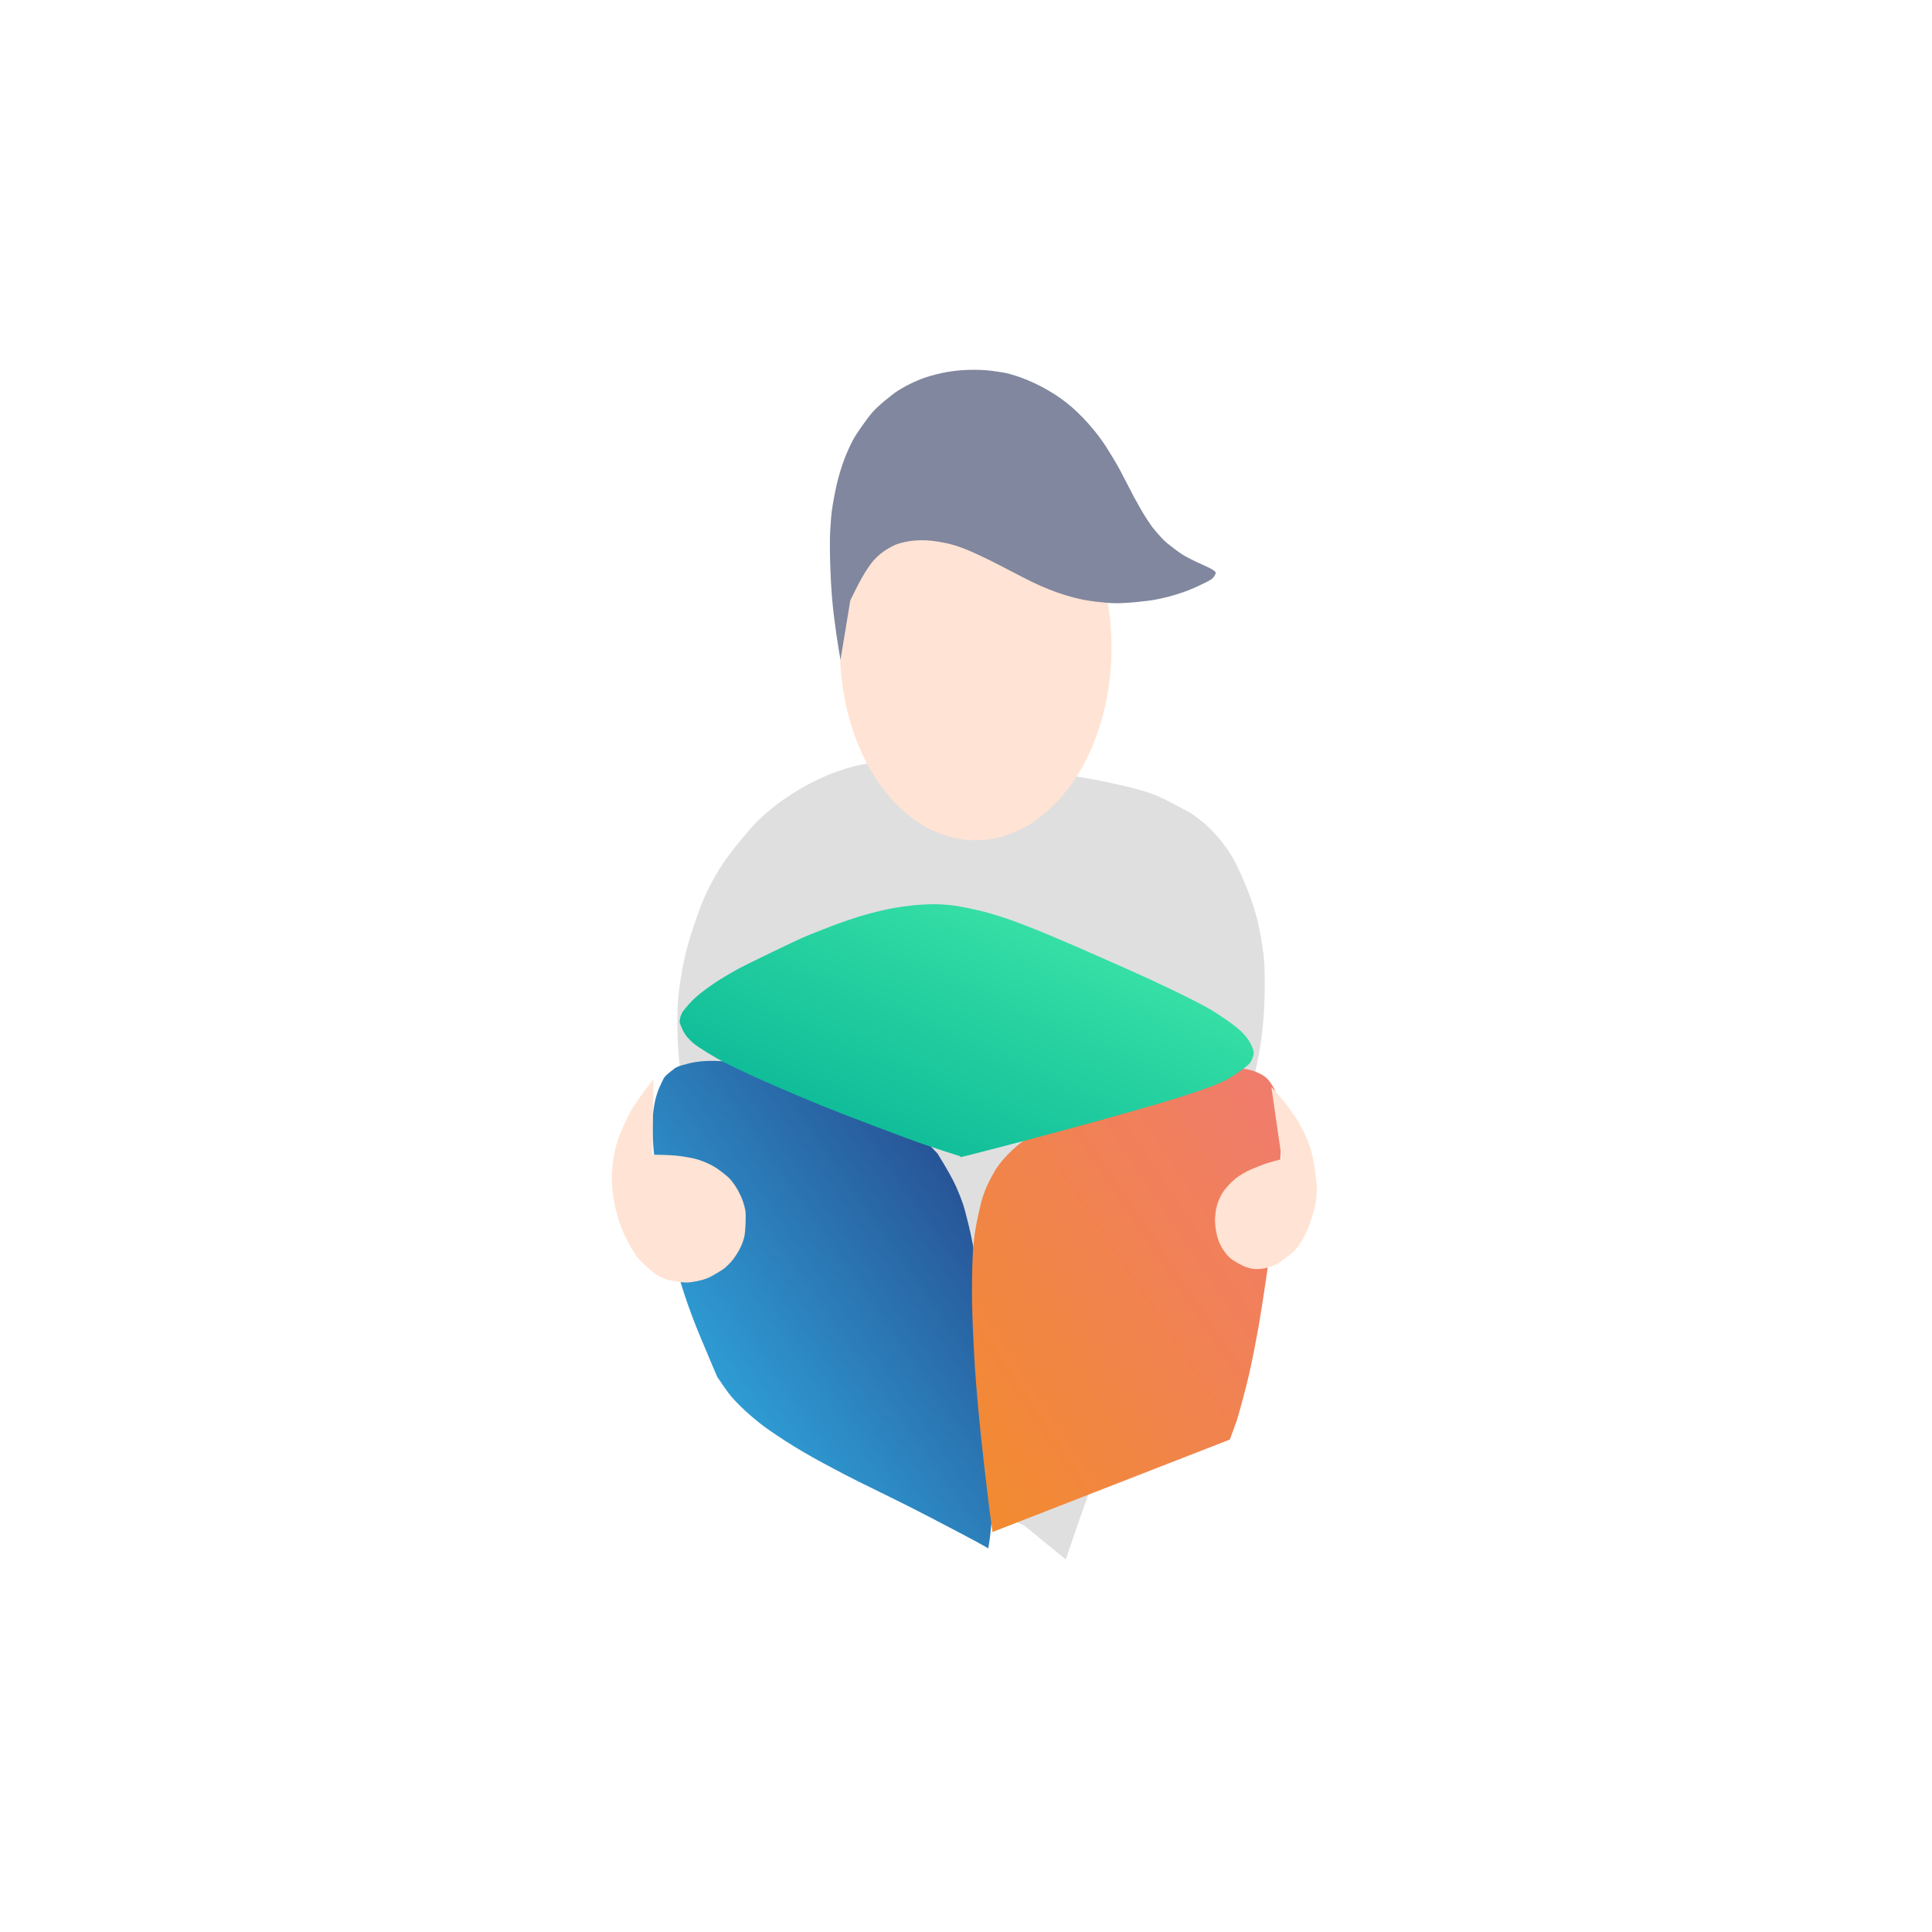
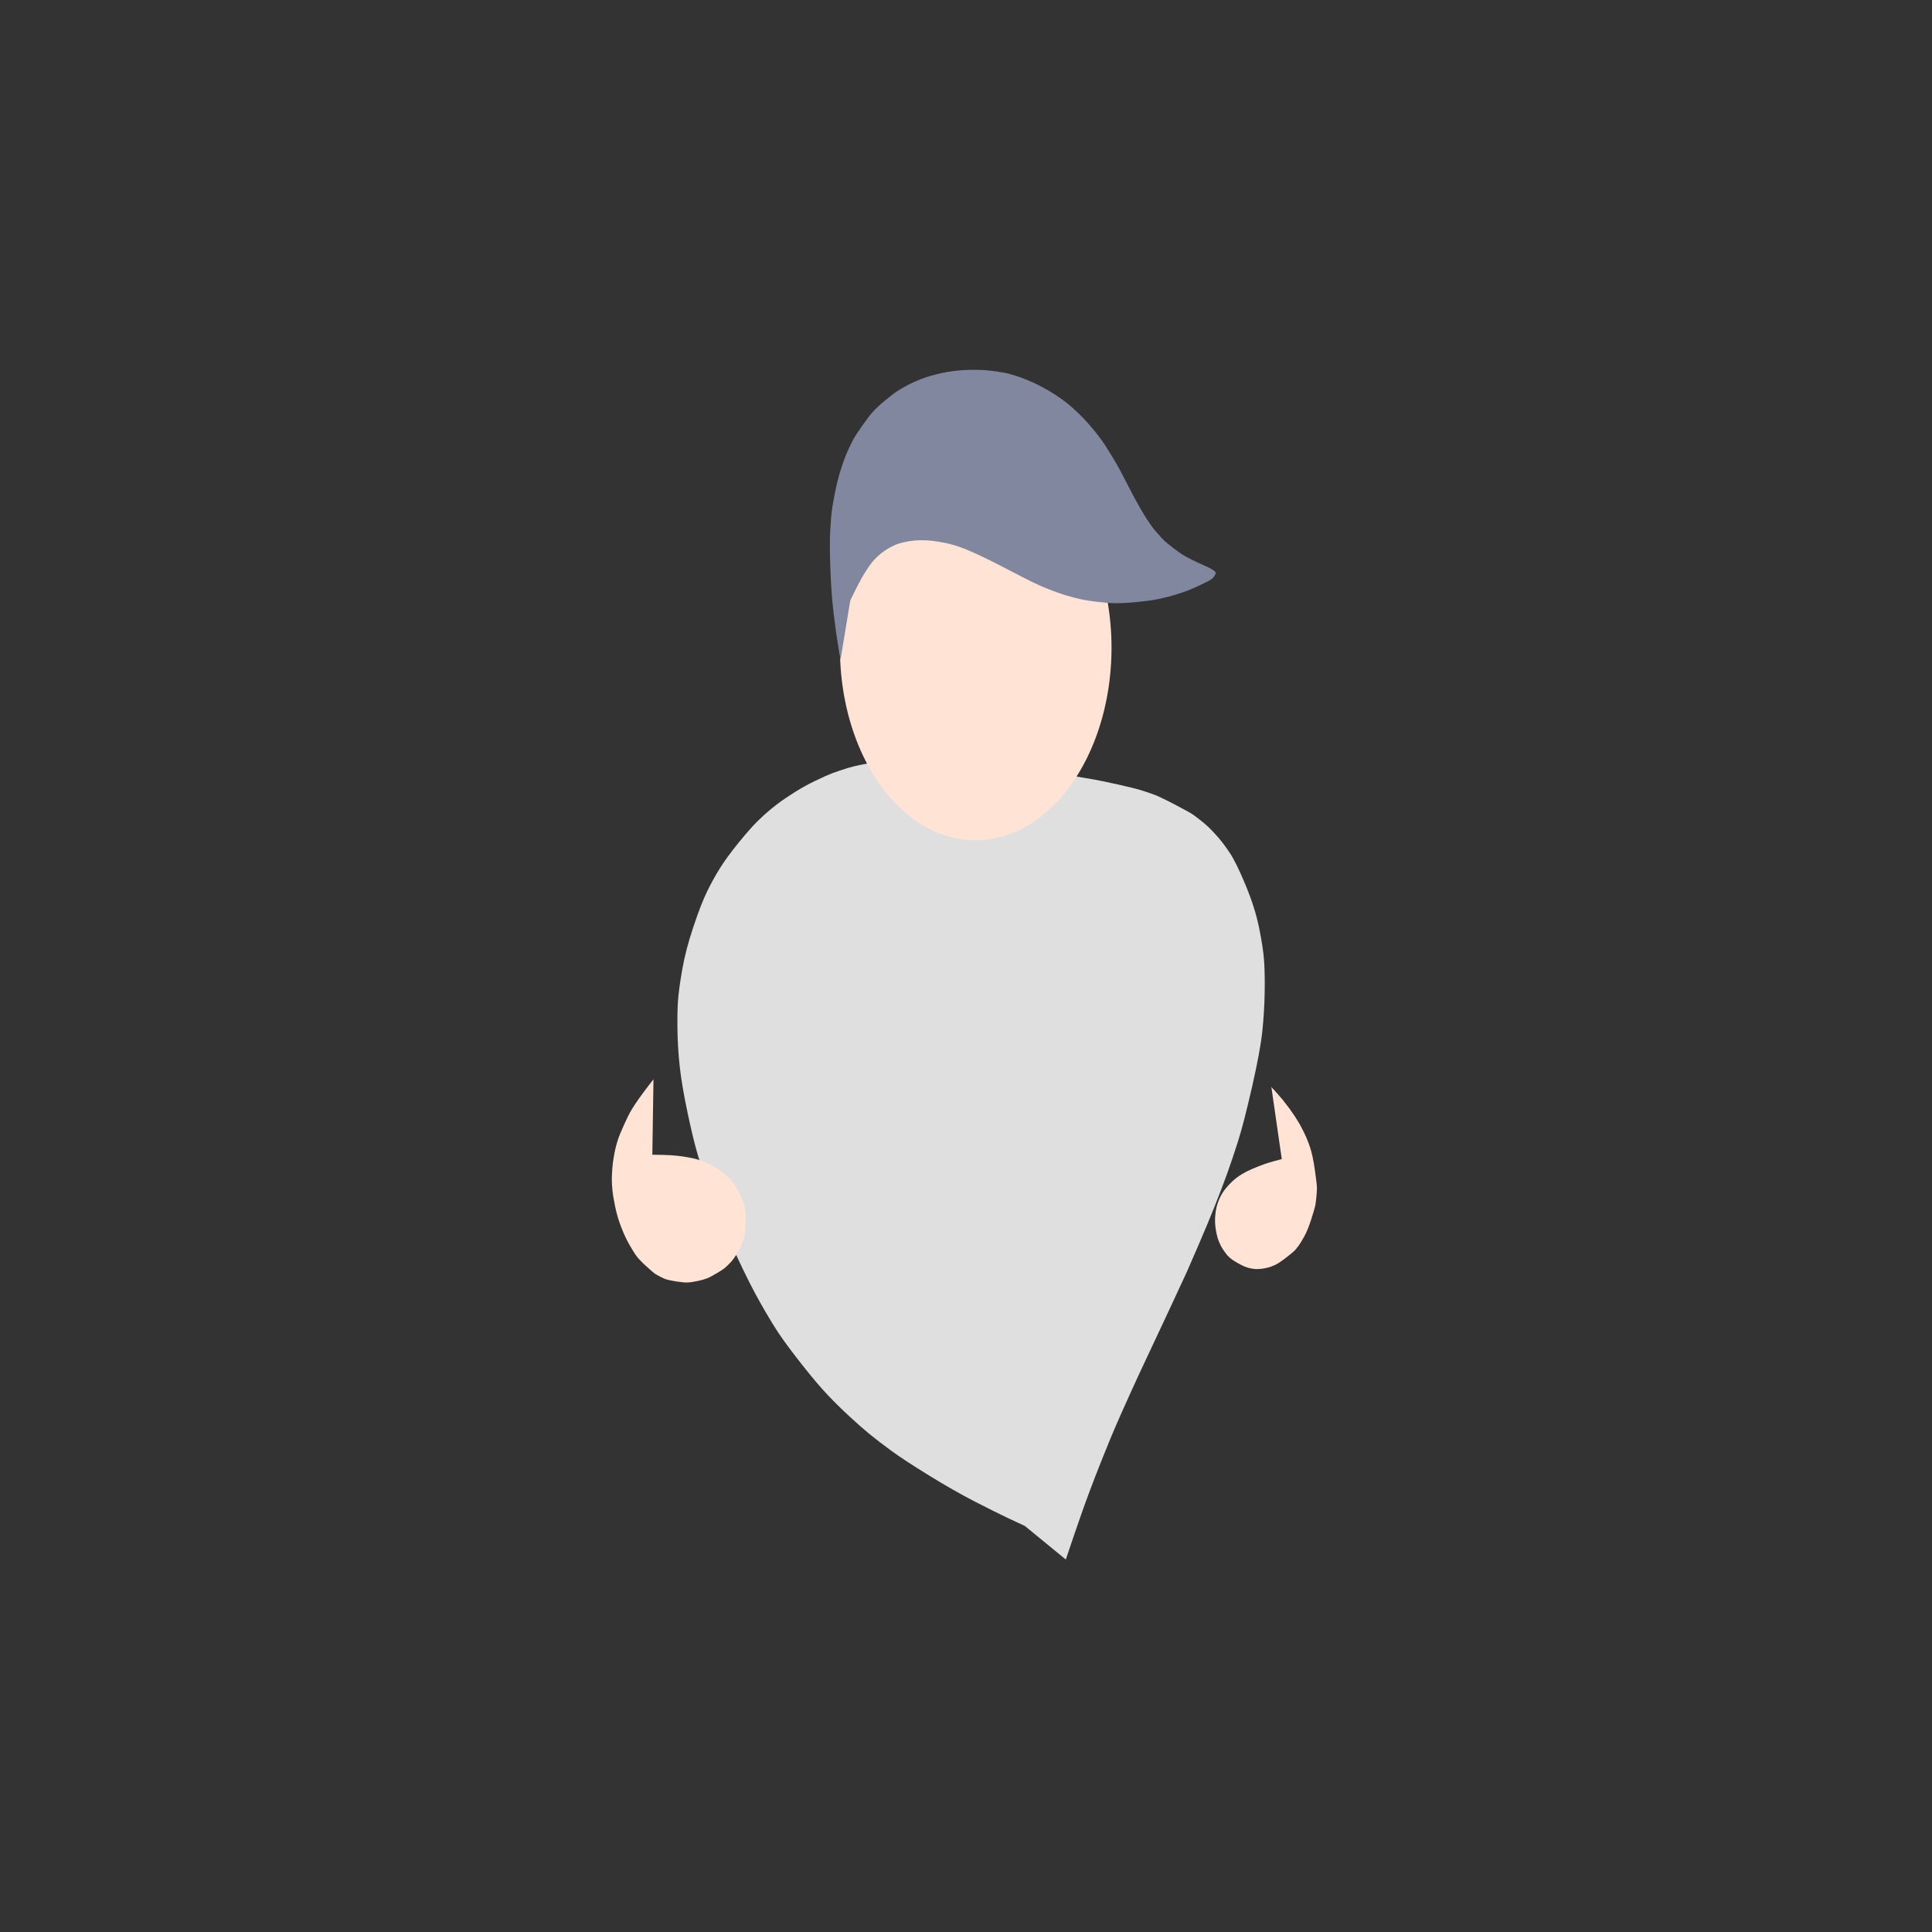
<svg xmlns="http://www.w3.org/2000/svg" width="512" height="512" viewBox="0 0 512 512" fill="none">
  <rect x="0" y="0" width="512" height="512" fill="#333333" stroke="none" />
-   <rect width="512" height="512" transform="translate(512) rotate(90)" fill="white" />
  <path d="M271.592 404.396C271.296 404.269 269.917 403.625 267.454 402.465C264.99 401.304 261.93 399.781 258.273 397.896C254.616 396.01 250.59 393.714 246.195 391.01C241.799 388.305 238.449 386.11 236.147 384.424C233.843 382.738 231.914 381.255 230.359 379.977C228.803 378.698 227.04 377.147 225.069 375.323C223.097 373.498 221.185 371.613 219.334 369.667C217.482 367.72 215.204 365.03 212.5 361.596C209.796 358.162 207.764 355.426 206.404 353.386C205.043 351.346 203.408 348.642 201.499 345.274C199.589 341.906 197.506 337.782 195.25 332.903C192.994 328.023 191.289 324.112 190.137 321.171C188.984 318.229 188.027 315.655 187.266 313.449C186.504 311.242 185.717 308.76 184.904 306.002C184.09 303.244 183.183 299.493 182.184 294.749C181.185 290.003 180.504 285.98 180.142 282.679C179.78 279.378 179.576 276.132 179.532 272.941C179.486 269.75 179.534 267.168 179.676 265.195C179.816 263.222 180.183 260.509 180.777 257.056C181.369 253.603 182.351 249.824 183.722 245.719C185.092 241.613 186.305 238.476 187.361 236.308C188.415 234.139 189.551 232.078 190.768 230.125C191.984 228.171 193.624 225.925 195.688 223.386C197.752 220.847 199.407 218.961 200.655 217.729C201.903 216.496 203.072 215.43 204.163 214.531C205.253 213.631 206.27 212.849 207.214 212.183C208.158 211.517 209.398 210.701 210.936 209.736C212.474 208.77 214.197 207.825 216.106 206.901C218.014 205.976 219.494 205.315 220.546 204.919C221.598 204.521 222.976 204.057 224.681 203.526C226.386 202.994 229.178 202.418 233.058 201.798C236.937 201.178 240.099 200.845 242.545 200.8C244.99 200.754 247.143 200.785 249.003 200.892C250.863 200.998 252.306 201.101 253.331 201.2C254.356 201.299 255.655 201.45 257.229 201.654C258.801 201.857 260.208 202.048 261.448 202.226C262.688 202.404 264.047 202.603 265.527 202.825C267.006 203.046 268.98 203.341 271.45 203.71C273.92 204.079 276.029 204.394 277.779 204.656C279.528 204.918 280.849 205.113 281.742 205.241C282.634 205.369 283.812 205.551 285.276 205.788C286.739 206.025 288.233 206.279 289.757 206.55C291.281 206.82 293.446 207.268 296.25 207.894C299.054 208.518 301.094 209.024 302.368 209.412C303.642 209.8 304.835 210.203 305.948 210.623C307.06 211.043 308.88 211.919 311.408 213.251C313.936 214.583 315.39 215.372 315.77 215.617C316.15 215.861 316.821 216.355 317.782 217.099C318.743 217.843 319.546 218.517 320.191 219.121C320.835 219.724 321.664 220.598 322.677 221.743C323.689 222.887 324.764 224.313 325.903 226.019C327.041 227.725 328.44 230.575 330.099 234.57C331.757 238.564 332.941 242.298 333.651 245.771C334.36 249.243 334.801 252.097 334.973 254.332C335.145 256.567 335.206 259.408 335.154 262.856C335.102 266.302 334.896 269.761 334.537 273.233C334.177 276.704 333.266 281.646 331.804 288.06C330.34 294.473 329.105 299.263 328.099 302.429C327.092 305.595 326.136 308.436 325.23 310.952C324.324 313.467 323.228 316.34 321.943 319.57C320.657 322.8 319.19 326.317 317.542 330.123C315.894 333.927 314.89 336.236 314.532 337.05C314.174 337.864 312.554 341.352 309.674 347.514C306.793 353.676 304.717 358.103 303.446 360.794C302.175 363.484 300.996 366.03 299.91 368.43C298.822 370.83 297.989 372.679 297.41 373.977C296.83 375.274 296.287 376.51 295.781 377.684C295.273 378.857 294.748 380.094 294.204 381.394C293.66 382.694 292.968 384.404 292.128 386.526C291.288 388.647 290.663 390.231 290.253 391.278C289.843 392.324 289.267 393.845 288.523 395.841C287.779 397.836 287.062 399.829 286.371 401.82C285.679 403.81 285.114 405.439 284.678 406.707C284.241 407.974 283.498 410.168 282.449 413.289" fill="#DFDFDF" />
-   <path d="M262.02 410.382C260.368 409.453 259.158 408.78 258.389 408.362C257.619 407.943 256.098 407.136 253.826 405.942C251.554 404.747 248.952 403.387 246.021 401.861C243.089 400.335 239.765 398.657 236.047 396.829C232.329 394.999 229.481 393.598 227.503 392.625C225.525 391.651 222.568 390.111 218.634 388.003C214.698 385.894 211.161 383.824 208.021 381.794C204.88 379.763 202.583 378.158 201.129 376.979C199.674 375.799 198.55 374.845 197.758 374.117C196.964 373.387 196.22 372.666 195.525 371.954C194.829 371.24 194.239 370.603 193.754 370.041C193.269 369.479 192.561 368.521 191.631 367.167C190.701 365.812 190.184 365.052 190.081 364.887C189.977 364.721 188.458 361.125 185.523 354.099C182.587 347.073 180.309 340.258 178.688 333.655C177.066 327.051 175.968 322.218 175.395 319.156C174.822 316.094 174.424 313.891 174.201 312.549C173.977 311.206 173.741 309.487 173.492 307.393C173.242 305.299 173.077 303.337 172.997 301.509C172.916 299.68 172.907 298.05 172.969 296.619C173.031 295.187 173.209 293.721 173.505 292.22C173.8 290.718 174.255 289.283 174.871 287.914C175.487 286.545 175.893 285.731 176.091 285.471C176.289 285.211 176.641 284.867 177.148 284.439C177.655 284.011 178.074 283.681 178.404 283.449L178.811 283.097L179.734 282.629C180.14 282.473 181.034 282.214 182.417 281.851C183.8 281.487 185.335 281.265 187.023 281.185C188.709 281.105 190.37 281.139 192.005 281.289C193.639 281.438 195.136 281.622 196.498 281.841C197.858 282.059 199.529 282.384 201.509 282.816C203.488 283.248 206.841 284.191 211.567 285.646C216.293 287.101 219.779 288.257 222.024 289.115C224.268 289.972 225.975 290.652 227.145 291.156C228.313 291.66 230.148 292.57 232.648 293.888C235.148 295.206 237.606 296.715 240.02 298.416C242.434 300.116 244.257 301.547 245.491 302.707C246.723 303.867 247.712 304.863 248.458 305.696C250.964 309.76 252.609 312.692 253.391 314.494C254.173 316.295 254.754 317.757 255.136 318.879C255.518 320.001 256.059 322.01 256.759 324.907C257.459 327.803 258.115 331.192 258.727 335.076C259.338 338.958 259.758 341.832 259.988 343.698C260.216 345.563 260.424 347.316 260.61 348.956C260.795 350.596 260.969 352.147 261.133 353.61C261.296 355.072 261.46 356.652 261.625 358.348C261.789 360.044 262.031 362.707 262.352 366.338C262.672 369.968 262.92 373.451 263.095 376.786C263.27 380.121 263.373 382.56 263.403 384.103C263.433 385.646 263.453 386.748 263.464 387.409C263.474 388.069 263.467 389.194 263.445 390.784C263.423 392.373 263.375 393.958 263.303 395.538C263.229 397.118 263.156 398.465 263.082 399.581C263.007 400.696 262.889 402.084 262.729 403.745C262.568 405.405 262.438 406.659 262.339 407.505L261.916 410.278" fill="url(#paint0_linear)" />
-   <path d="M263.015 406.005C262.982 405.804 262.793 404.424 262.448 401.863C262.104 399.303 261.567 394.869 260.839 388.56C260.111 382.251 259.551 376.858 259.159 372.381C258.766 367.905 258.498 364.565 258.354 362.361C258.212 360.156 258.038 356.806 257.834 352.309C257.63 347.813 257.553 343.461 257.602 339.255C257.651 335.048 257.788 331.805 258.012 329.526C258.235 327.247 258.627 324.815 259.186 322.231C259.745 319.647 260.196 317.871 260.539 316.904C260.882 315.937 261.207 315.096 261.514 314.381C261.821 313.665 262.273 312.768 262.869 311.689C263.466 310.61 263.88 309.898 264.112 309.553C264.343 309.207 264.651 308.786 265.035 308.289C265.42 307.792 265.702 307.445 265.881 307.248C266.061 307.051 266.365 306.72 266.793 306.257C267.221 305.794 267.743 305.276 268.359 304.704C268.976 304.131 269.573 303.611 270.153 303.144C270.732 302.677 271.921 301.836 273.719 300.621C275.518 299.406 277.991 297.995 281.139 296.388C284.288 294.78 286.411 293.745 287.508 293.282C288.605 292.819 289.928 292.289 291.477 291.692C293.027 291.095 294.594 290.506 296.18 289.925C297.765 289.344 299.37 288.792 300.994 288.27C302.618 287.748 304.245 287.243 305.873 286.755C307.502 286.267 308.707 285.912 309.487 285.692C310.269 285.471 311.133 285.244 312.08 285.013C313.026 284.781 314.034 284.544 315.104 284.303C316.173 284.061 317.388 283.829 318.749 283.607C320.111 283.384 321.402 283.219 322.62 283.111C323.84 283.002 325.261 282.977 326.884 283.034C328.508 283.091 329.669 283.194 330.368 283.342C331.068 283.49 331.631 283.631 332.059 283.765C332.487 283.899 332.995 284.107 333.585 284.389C334.175 284.671 334.636 284.926 334.969 285.153C335.302 285.379 335.634 285.665 335.967 286.011C336.298 286.358 336.687 286.884 337.132 287.591C337.578 288.298 337.955 289.064 338.265 289.89C338.575 290.715 338.812 291.501 338.977 292.247C339.142 292.993 339.307 294.173 339.474 295.786C339.641 297.399 339.624 300.472 339.423 305.004C339.223 309.537 339.028 312.629 338.837 314.281C338.647 315.933 338.435 317.65 338.201 319.431C337.968 321.213 337.692 323.287 337.374 325.654C337.055 328.021 336.81 329.83 336.637 331.08C336.465 332.33 336.225 334.052 335.916 336.245C335.607 338.439 335.203 341.15 334.702 344.378C334.201 347.606 333.821 349.959 333.561 351.439C333.3 352.919 332.923 354.928 332.429 357.468C331.934 360.007 331.463 362.26 331.015 364.227C330.567 366.193 329.986 368.485 329.273 371.102C328.56 373.719 328.056 375.505 327.761 376.459C327.505 377.188 327.328 377.671 327.229 377.908C327.13 378.146 326.695 379.342 325.925 381.497" fill="url(#paint1_linear)" />
-   <path d="M254.446 306.423C254.303 306.383 253.082 305.99 250.782 305.244C248.482 304.498 246.442 303.823 244.664 303.219C242.885 302.615 238.719 301.074 232.166 298.596C225.613 296.118 220.864 294.275 217.919 293.068C214.973 291.86 212.891 290.998 211.673 290.482C210.454 289.964 209.105 289.386 207.625 288.746C206.145 288.105 204.526 287.4 202.768 286.63C201.009 285.859 199.111 284.994 197.074 284.036C195.037 283.077 193.385 282.275 192.118 281.631C190.85 280.986 189.31 280.106 187.498 278.991C185.685 277.876 184.445 277.039 183.779 276.481C183.112 275.922 182.477 275.269 181.873 274.522C181.269 273.775 180.675 272.577 180.091 270.928C180.09 270.773 180.11 270.557 180.151 270.279C180.192 270.001 180.252 269.723 180.332 269.446C180.412 269.168 180.556 268.821 180.764 268.405C180.971 267.987 181.61 267.181 182.68 265.987C183.75 264.791 185.152 263.552 186.886 262.268C188.619 260.984 190.359 259.826 192.105 258.794C193.85 257.761 195.223 256.977 196.224 256.441C197.224 255.905 199.963 254.559 204.441 252.402C208.918 250.244 211.679 248.939 212.724 248.485C213.768 248.031 215.596 247.29 218.208 246.262C220.82 245.234 223 244.429 224.749 243.847C226.497 243.265 227.896 242.822 228.944 242.517C229.991 242.211 231.206 241.891 232.588 241.559C233.97 241.226 235.004 240.993 235.692 240.861C236.379 240.729 236.9 240.63 237.256 240.564C237.611 240.498 238.281 240.396 239.265 240.258C240.248 240.119 241.114 240.01 241.862 239.93C242.61 239.85 243.533 239.781 244.629 239.724C245.724 239.666 246.677 239.635 247.487 239.629C248.297 239.623 249.168 239.653 250.101 239.718C251.033 239.783 251.887 239.863 252.662 239.959C253.437 240.054 254.832 240.305 256.846 240.713C258.86 241.12 260.752 241.583 262.523 242.103C264.294 242.622 265.77 243.084 266.952 243.49C268.134 243.895 269.743 244.492 271.78 245.28C273.817 246.068 275.824 246.877 277.801 247.707C279.777 248.537 281.291 249.178 282.343 249.628C283.394 250.078 284.369 250.497 285.268 250.886C286.166 251.274 287.914 252.042 290.511 253.188C293.108 254.334 294.826 255.091 295.664 255.459C296.501 255.826 297.897 256.448 299.851 257.325C301.805 258.201 303.375 258.912 304.562 259.459C305.748 260.005 307.452 260.806 309.673 261.863C311.893 262.919 313.801 263.852 315.397 264.662C316.993 265.471 318.216 266.108 319.066 266.574C319.916 267.039 320.651 267.452 321.272 267.813C321.893 268.173 323.104 268.971 324.906 270.206C326.708 271.44 328.08 272.522 329.024 273.451C329.967 274.379 330.694 275.289 331.204 276.179C331.714 277.069 332.062 277.945 332.248 278.809L332.182 279.577C331.95 280.344 331.772 280.846 331.647 281.083C331.521 281.319 331.335 281.591 331.089 281.897C330.842 282.203 329.924 282.921 328.334 284.053C326.743 285.184 325.387 286.011 324.267 286.533C323.146 287.055 322.272 287.439 321.645 287.685C321.017 287.931 319.703 288.398 317.703 289.086C315.703 289.774 313.869 290.381 312.203 290.909C310.536 291.436 308.655 292.007 306.56 292.622C304.464 293.237 302.718 293.74 301.321 294.13C299.924 294.52 298.708 294.861 297.674 295.153C296.639 295.445 295.463 295.78 294.147 296.156C292.83 296.532 291.529 296.897 290.243 297.251C288.957 297.605 287.666 297.956 286.372 298.304C285.078 298.652 283.61 299.051 281.968 299.501C280.326 299.95 278.099 300.551 275.287 301.303C272.475 302.055 270.692 302.528 269.936 302.724C269.18 302.919 267.967 303.234 266.298 303.668C264.628 304.102 263.48 304.399 262.853 304.56C262.225 304.72 261.313 304.956 260.118 305.268C258.922 305.579 258.15 305.778 257.804 305.866C257.458 305.954 256.385 306.218 254.587 306.659" fill="url(#paint2_linear)" />
  <path d="M294.562 171.289C294.564 171.672 294.563 172.056 294.559 172.44C294.554 172.823 294.547 173.206 294.537 173.59C294.526 173.973 294.512 174.356 294.496 174.74C294.48 175.123 294.46 175.506 294.438 175.888C294.415 176.27 294.389 176.652 294.361 177.034C294.332 177.416 294.3 177.797 294.266 178.178C294.231 178.558 294.193 178.938 294.152 179.318C294.111 179.697 294.067 180.076 294.021 180.454C293.973 180.832 293.923 181.209 293.871 181.586C293.818 181.962 293.762 182.338 293.703 182.713C293.644 183.087 293.582 183.461 293.518 183.834C293.452 184.206 293.384 184.578 293.314 184.949C293.243 185.319 293.169 185.689 293.093 186.057C293.016 186.425 292.936 186.792 292.854 187.158C292.771 187.524 292.686 187.888 292.598 188.251C292.509 188.614 292.418 188.976 292.324 189.336C292.23 189.696 292.133 190.054 292.033 190.412C291.933 190.768 291.83 191.124 291.725 191.478C291.619 191.832 291.51 192.184 291.4 192.534C291.288 192.884 291.174 193.233 291.058 193.58C290.941 193.926 290.822 194.271 290.7 194.614C290.577 194.956 290.452 195.297 290.325 195.637C290.197 195.975 290.066 196.312 289.934 196.647C289.8 196.981 289.665 197.314 289.527 197.645C289.388 197.975 289.247 198.303 289.104 198.629C288.96 198.955 288.814 199.278 288.666 199.6C288.517 199.921 288.366 200.24 288.212 200.557C288.058 200.873 287.901 201.187 287.743 201.499C287.584 201.81 287.423 202.119 287.259 202.425C287.095 202.731 286.929 203.035 286.761 203.336C286.592 203.637 286.421 203.935 286.248 204.231C286.074 204.527 285.899 204.82 285.721 205.11C285.543 205.4 285.362 205.687 285.18 205.971C284.997 206.255 284.812 206.536 284.625 206.815C284.438 207.093 284.249 207.368 284.058 207.641C283.866 207.913 283.673 208.182 283.477 208.448C283.281 208.714 283.083 208.977 282.884 209.237C282.684 209.496 282.482 209.752 282.278 210.006C282.074 210.259 281.868 210.509 281.66 210.757C281.452 211.003 281.242 211.247 281.03 211.487C280.818 211.727 280.604 211.963 280.389 212.197C280.173 212.429 279.955 212.659 279.736 212.886C279.516 213.112 279.295 213.334 279.073 213.554C278.85 213.773 278.625 213.989 278.399 214.201C278.173 214.413 277.945 214.621 277.715 214.826C277.485 215.03 277.254 215.231 277.022 215.429C276.789 215.626 276.555 215.82 276.319 216.01C276.083 216.2 275.845 216.386 275.607 216.569C275.368 216.751 275.128 216.929 274.886 217.104C274.644 217.278 274.401 217.449 274.157 217.616C273.912 217.782 273.666 217.945 273.42 218.105C273.173 218.263 272.925 218.418 272.675 218.57C272.425 218.721 272.175 218.868 271.924 219.011C271.672 219.154 271.419 219.293 271.165 219.428C270.911 219.563 270.656 219.694 270.4 219.821C270.144 219.947 269.887 220.07 269.629 220.189C269.371 220.307 269.112 220.422 268.852 220.532C268.592 220.642 268.331 220.749 268.07 220.851C267.808 220.953 267.546 221.05 267.283 221.144C267.02 221.238 266.756 221.327 266.492 221.413C266.227 221.498 265.962 221.579 265.697 221.656C265.431 221.732 265.164 221.805 264.898 221.873C264.63 221.941 264.363 222.005 264.095 222.065C263.827 222.124 263.558 222.179 263.29 222.231C263.021 222.281 262.752 222.328 262.483 222.371C262.213 222.413 261.944 222.451 261.674 222.485C261.403 222.519 261.133 222.548 260.863 222.574C260.592 222.599 260.321 222.62 260.05 222.636C259.779 222.652 259.508 222.665 259.237 222.673C258.966 222.681 258.695 222.684 258.424 222.683C258.153 222.682 257.882 222.677 257.611 222.668C257.34 222.658 257.069 222.645 256.798 222.627C256.527 222.608 256.257 222.585 255.987 222.559C255.716 222.532 255.446 222.501 255.176 222.466C254.906 222.43 254.636 222.39 254.367 222.346C254.098 222.302 253.829 222.253 253.561 222.201C253.292 222.148 253.024 222.091 252.757 222.03C252.489 221.968 252.222 221.903 251.956 221.834C251.689 221.764 251.423 221.689 251.158 221.611C250.892 221.533 250.628 221.45 250.364 221.364C250.1 221.277 249.837 221.186 249.575 221.091C249.312 220.995 249.05 220.896 248.79 220.793C248.528 220.689 248.268 220.581 248.01 220.469C247.75 220.357 247.492 220.241 247.235 220.121C246.977 220.001 246.721 219.876 246.466 219.748C246.21 219.62 245.956 219.487 245.704 219.351C245.45 219.214 245.198 219.073 244.947 218.929C244.696 218.784 244.446 218.636 244.198 218.484C243.95 218.331 243.703 218.174 243.457 218.014C243.211 217.853 242.966 217.689 242.722 217.521C242.478 217.352 242.237 217.18 241.997 217.004C241.756 216.828 241.517 216.648 241.279 216.464C241.041 216.28 240.804 216.093 240.57 215.902C240.335 215.71 240.102 215.515 239.871 215.317C239.639 215.117 239.409 214.915 239.181 214.709C238.953 214.503 238.726 214.293 238.501 214.08C238.276 213.866 238.053 213.649 237.831 213.429C237.609 213.208 237.39 212.984 237.172 212.757C236.954 212.529 236.738 212.297 236.524 212.063C236.31 211.829 236.097 211.591 235.887 211.35C235.676 211.108 235.468 210.864 235.262 210.616C235.055 210.368 234.85 210.116 234.648 209.862C234.446 209.607 234.245 209.349 234.047 209.088C233.849 208.827 233.652 208.563 233.458 208.296C233.264 208.028 233.072 207.758 232.883 207.485C232.693 207.211 232.505 206.935 232.32 206.656C232.134 206.376 231.951 206.094 231.771 205.809C231.589 205.523 231.411 205.235 231.235 204.944C231.059 204.653 230.885 204.359 230.713 204.063C230.541 203.766 230.372 203.467 230.206 203.165C230.039 202.863 229.875 202.558 229.713 202.251C229.551 201.943 229.391 201.633 229.235 201.321C229.077 201.008 228.923 200.693 228.772 200.376C228.62 200.058 228.47 199.739 228.324 199.417C228.177 199.095 228.033 198.77 227.891 198.443C227.749 198.116 227.61 197.787 227.474 197.456C227.338 197.125 227.204 196.792 227.073 196.456C226.942 196.12 226.814 195.783 226.689 195.443C226.563 195.103 226.44 194.762 226.32 194.418C226.2 194.074 226.082 193.729 225.968 193.382C225.853 193.034 225.741 192.685 225.633 192.334C225.523 191.983 225.417 191.63 225.314 191.276C225.21 190.922 225.11 190.566 225.012 190.208C224.914 189.85 224.82 189.491 224.728 189.131C224.636 188.77 224.547 188.408 224.461 188.044C224.374 187.68 224.291 187.316 224.211 186.95C224.13 186.583 224.053 186.215 223.979 185.847C223.904 185.478 223.832 185.108 223.764 184.738C223.695 184.366 223.63 183.994 223.568 183.622C223.505 183.248 223.445 182.874 223.389 182.499C223.332 182.124 223.278 181.748 223.228 181.371C223.177 180.994 223.129 180.617 223.085 180.239C223.04 179.86 222.998 179.481 222.96 179.102C222.922 178.722 222.886 178.341 222.854 177.961C222.821 177.58 222.792 177.199 222.766 176.817C222.739 176.435 222.716 176.052 222.696 175.67C222.675 175.288 222.658 174.905 222.644 174.522C222.63 174.138 222.619 173.755 222.611 173.372C222.603 172.988 222.598 172.605 222.596 172.221C222.594 171.837 222.595 171.453 222.599 171.07C222.603 170.686 222.611 170.302 222.621 169.919C222.631 169.535 222.645 169.152 222.662 168.769C222.678 168.386 222.697 168.003 222.72 167.621C222.742 167.239 222.768 166.857 222.797 166.475C222.825 166.093 222.857 165.712 222.892 165.332C222.926 164.951 222.964 164.571 223.006 164.192C223.046 163.812 223.09 163.433 223.137 163.055C223.184 162.677 223.234 162.299 223.287 161.923C223.339 161.547 223.395 161.171 223.455 160.797C223.513 160.422 223.575 160.048 223.64 159.675C223.705 159.302 223.773 158.93 223.844 158.56C223.914 158.19 223.988 157.82 224.065 157.452C224.141 157.084 224.221 156.717 224.304 156.351C224.386 155.985 224.472 155.621 224.56 155.258C224.648 154.895 224.74 154.533 224.834 154.173C224.928 153.813 225.025 153.454 225.125 153.098C225.225 152.74 225.327 152.385 225.433 152.031C225.538 151.677 225.646 151.325 225.758 150.975C225.869 150.625 225.983 150.276 226.1 149.93C226.216 149.583 226.336 149.238 226.458 148.896C226.58 148.552 226.705 148.211 226.833 147.873C226.961 147.533 227.091 147.196 227.224 146.862C227.357 146.527 227.493 146.195 227.631 145.865C227.769 145.534 227.91 145.206 228.054 144.88C228.197 144.554 228.343 144.23 228.492 143.909C228.64 143.587 228.792 143.269 228.946 142.953C229.1 142.636 229.256 142.322 229.415 142.011C229.573 141.699 229.735 141.39 229.899 141.084C230.062 140.778 230.228 140.474 230.397 140.173C230.565 139.872 230.736 139.574 230.91 139.278C231.083 138.982 231.259 138.69 231.437 138.4C231.615 138.11 231.795 137.823 231.978 137.539C232.16 137.254 232.345 136.973 232.532 136.695C232.719 136.416 232.908 136.141 233.1 135.869C233.291 135.597 233.485 135.328 233.681 135.062C233.877 134.795 234.074 134.532 234.274 134.273C234.474 134.013 234.676 133.756 234.88 133.503C235.084 133.249 235.29 132.999 235.498 132.753C235.706 132.506 235.916 132.263 236.128 132.023C236.34 131.783 236.553 131.546 236.769 131.313C236.985 131.079 237.202 130.85 237.422 130.624C237.641 130.397 237.862 130.174 238.085 129.955C238.307 129.736 238.532 129.521 238.759 129.309C238.985 129.096 239.213 128.887 239.443 128.683C239.672 128.478 239.903 128.277 240.136 128.08C240.368 127.882 240.603 127.689 240.839 127.499C241.075 127.309 241.312 127.123 241.551 126.941C241.789 126.759 242.03 126.58 242.272 126.406C242.513 126.231 242.756 126.06 243.001 125.893C243.245 125.726 243.491 125.563 243.738 125.405C243.985 125.245 244.233 125.09 244.483 124.939C244.732 124.788 244.983 124.641 245.235 124.498C245.486 124.355 245.739 124.216 245.993 124.081C246.247 123.946 246.502 123.815 246.758 123.688C247.014 123.561 247.271 123.438 247.529 123.32C247.787 123.201 248.046 123.087 248.306 122.977C248.566 122.866 248.826 122.76 249.088 122.658C249.349 122.556 249.611 122.458 249.875 122.365C250.138 122.271 250.402 122.182 250.666 122.097C250.93 122.011 251.196 121.93 251.462 121.854C251.727 121.777 251.993 121.705 252.261 121.637C252.527 121.568 252.795 121.504 253.063 121.445C253.331 121.385 253.599 121.329 253.868 121.279C254.136 121.227 254.405 121.181 254.675 121.139C254.945 121.096 255.215 121.058 255.485 121.024C255.755 120.99 256.025 120.96 256.296 120.936C256.566 120.91 256.837 120.889 257.108 120.873C257.378 120.856 257.649 120.844 257.921 120.837C258.191 120.829 258.462 120.825 258.734 120.826C259.005 120.826 259.276 120.832 259.547 120.842C259.818 120.851 260.089 120.865 260.36 120.883C260.63 120.901 260.901 120.923 261.172 120.951C261.442 120.977 261.712 121.008 261.982 121.044C262.252 121.079 262.521 121.119 262.791 121.163C263.06 121.207 263.329 121.255 263.597 121.308C263.865 121.361 264.133 121.418 264.401 121.479C264.669 121.54 264.936 121.606 265.202 121.676C265.468 121.746 265.734 121.82 266 121.898C266.265 121.976 266.53 122.059 266.794 122.146C267.058 122.232 267.321 122.323 267.584 122.419C267.846 122.514 268.107 122.613 268.369 122.717C268.629 122.821 268.889 122.928 269.149 123.04C269.407 123.152 269.665 123.268 269.923 123.389C270.18 123.509 270.436 123.633 270.692 123.761C270.947 123.889 271.201 124.022 271.455 124.159C271.708 124.295 271.96 124.436 272.211 124.58C272.461 124.724 272.711 124.873 272.96 125.026C273.208 125.178 273.456 125.335 273.702 125.496C273.948 125.656 274.192 125.821 274.436 125.989C274.679 126.157 274.921 126.33 275.162 126.506C275.402 126.682 275.641 126.862 275.879 127.046C276.117 127.229 276.353 127.416 276.588 127.608C276.822 127.799 277.055 127.994 277.287 128.193C277.519 128.392 277.749 128.595 277.977 128.801C278.205 129.007 278.432 129.216 278.657 129.43C278.882 129.643 279.105 129.86 279.327 130.081C279.548 130.301 279.768 130.525 279.986 130.753C280.204 130.981 280.42 131.212 280.634 131.447C280.848 131.681 281.061 131.918 281.271 132.16C281.481 132.401 281.69 132.646 281.897 132.894C282.103 133.142 282.307 133.393 282.51 133.648C282.712 133.902 282.913 134.16 283.111 134.422C283.309 134.682 283.506 134.946 283.7 135.214C283.894 135.481 284.086 135.751 284.276 136.025C284.465 136.298 284.653 136.574 284.839 136.854C285.024 137.134 285.207 137.416 285.388 137.702C285.568 137.987 285.747 138.275 285.923 138.566C286.099 138.857 286.273 139.151 286.445 139.448C286.616 139.744 286.785 140.044 286.952 140.346C287.119 140.648 287.283 140.952 287.445 141.26C287.607 141.567 287.766 141.877 287.923 142.189C288.08 142.501 288.235 142.816 288.387 143.134C288.539 143.451 288.688 143.771 288.835 144.093C288.981 144.415 289.125 144.74 289.267 145.067C289.409 145.393 289.548 145.722 289.684 146.054C289.82 146.385 289.953 146.718 290.085 147.054C290.215 147.389 290.344 147.727 290.47 148.067C290.595 148.406 290.718 148.748 290.838 149.092C290.958 149.435 291.076 149.78 291.19 150.128C291.304 150.475 291.416 150.824 291.526 151.176C291.634 151.526 291.74 151.879 291.844 152.234C291.947 152.588 292.048 152.944 292.146 153.302C292.243 153.66 292.338 154.019 292.43 154.38C292.522 154.74 292.611 155.102 292.698 155.466C292.784 155.829 292.867 156.194 292.947 156.561C293.027 156.927 293.105 157.294 293.179 157.663C293.253 158.031 293.325 158.401 293.394 158.773C293.462 159.143 293.528 159.515 293.591 159.889C293.653 160.262 293.713 160.636 293.769 161.011C293.825 161.386 293.879 161.762 293.93 162.139C293.98 162.515 294.028 162.893 294.073 163.272C294.117 163.65 294.159 164.029 294.198 164.409C294.236 164.788 294.272 165.168 294.304 165.55C294.336 165.93 294.366 166.312 294.392 166.694C294.418 167.075 294.442 167.457 294.462 167.84C294.482 168.222 294.5 168.605 294.514 168.989C294.528 169.372 294.539 169.755 294.547 170.139C294.555 170.522 294.56 170.905 294.562 171.289Z" fill="#FFE3D4" />
  <path d="M339.683 307.175C338.952 307.357 338.358 307.513 337.902 307.642C337.445 307.771 336.913 307.924 336.307 308.101C335.699 308.277 334.771 308.607 333.523 309.09C332.274 309.572 331.248 310.02 330.446 310.433C329.645 310.845 328.998 311.217 328.504 311.549C328.01 311.879 327.54 312.234 327.095 312.612C326.649 312.99 326.17 313.454 325.66 314.003C325.149 314.552 324.74 315.038 324.433 315.461C324.125 315.883 323.86 316.297 323.638 316.704C323.414 317.11 323.186 317.604 322.953 318.184C322.72 318.763 322.526 319.366 322.372 319.993C322.218 320.619 322.103 321.454 322.027 322.5C321.951 323.545 322.011 324.679 322.209 325.901C322.407 327.123 322.675 328.152 323.014 328.99C323.352 329.828 323.75 330.584 324.207 331.259C324.663 331.934 325.017 332.407 325.269 332.679C325.521 332.95 325.822 333.234 326.17 333.53C326.518 333.826 327.141 334.229 328.037 334.741C328.933 335.253 329.662 335.604 330.224 335.795C330.786 335.985 331.27 336.114 331.677 336.181C332.084 336.247 332.393 336.288 332.604 336.303C332.815 336.317 333.129 336.318 333.547 336.304C333.965 336.29 334.451 336.234 335.007 336.136C335.562 336.038 336.052 335.923 336.477 335.79C336.901 335.656 337.417 335.449 338.023 335.167C338.629 334.885 339.551 334.268 340.79 333.316C342.028 332.364 342.802 331.723 343.11 331.391C343.418 331.059 343.765 330.631 344.153 330.107C344.54 329.583 345.044 328.758 345.665 327.633C346.285 326.508 346.902 324.986 347.514 323.066C348.126 321.146 348.478 319.939 348.57 319.443C348.66 318.947 348.752 318.224 348.846 317.273C348.938 316.321 348.99 315.539 349 314.927C349.01 314.314 348.831 312.711 348.463 310.118C348.094 307.525 347.666 305.506 347.179 304.061C346.692 302.616 346.163 301.316 345.591 300.16C345.019 299.003 344.573 298.153 344.254 297.61C343.935 297.066 343.547 296.447 343.091 295.755C342.633 295.063 342.173 294.403 341.711 293.776C341.248 293.148 340.645 292.366 339.902 291.428L338.479 289.781L336.93 288.072" fill="#FFE3D4" />
  <path d="M172.874 306.01C173.182 306.013 174.033 306.028 175.425 306.056C176.817 306.082 178.055 306.149 179.139 306.255C180.223 306.36 181.261 306.504 182.253 306.687C183.245 306.869 183.998 307.032 184.511 307.174C185.024 307.316 185.638 307.522 186.354 307.79C187.07 308.058 187.855 308.419 188.71 308.875C189.564 309.331 190.482 309.946 191.463 310.722C192.444 311.496 193.053 312.008 193.289 312.257C193.525 312.506 193.868 312.924 194.318 313.512C194.768 314.1 195.238 314.848 195.728 315.757C196.218 316.666 196.607 317.552 196.897 318.415C197.186 319.277 197.391 320.043 197.511 320.715C197.63 321.386 197.651 322.6 197.573 324.356C197.495 326.112 197.366 327.333 197.188 328.019C197.008 328.704 196.745 329.443 196.397 330.236C196.049 331.029 195.612 331.818 195.086 332.603C194.56 333.388 194.15 333.946 193.856 334.276C193.561 334.606 193.242 334.938 192.899 335.273C192.555 335.607 192.25 335.886 191.982 336.11C191.714 336.334 191.028 336.775 189.926 337.435C188.823 338.095 187.959 338.547 187.333 338.793C186.707 339.039 185.865 339.274 184.805 339.498C183.745 339.722 182.861 339.847 182.153 339.871C181.445 339.895 180.432 339.797 179.115 339.577C177.798 339.357 176.939 339.178 176.537 339.042C176.135 338.904 175.617 338.671 174.984 338.343C174.35 338.014 173.889 337.757 173.599 337.571C173.309 337.384 172.563 336.745 171.361 335.653C170.159 334.561 169.302 333.682 168.791 333.017C168.28 332.352 167.629 331.327 166.838 329.942C166.046 328.556 165.306 326.973 164.618 325.192C163.93 323.411 163.397 321.602 163.021 319.764C162.645 317.926 162.41 316.513 162.317 315.527C162.223 314.54 162.169 313.808 162.155 313.331C162.14 312.853 162.137 312.376 162.147 311.9C162.155 311.423 162.194 310.703 162.263 309.739C162.331 308.774 162.452 307.786 162.624 306.774C162.795 305.761 162.964 304.913 163.132 304.229C163.298 303.545 163.514 302.79 163.779 301.965C164.043 301.14 164.555 299.89 165.315 298.215C166.075 296.539 166.634 295.384 166.993 294.75C167.351 294.115 167.803 293.384 168.351 292.557C168.897 291.729 169.598 290.738 170.454 289.585C171.309 288.431 172.218 287.242 173.18 286.02" fill="#FFE3D4" />
  <path d="M222.738 174.865C222.732 174.793 222.557 173.756 222.213 171.754C221.868 169.75 221.463 166.903 220.998 163.211C220.532 159.519 220.218 155.378 220.058 150.788C219.896 146.198 219.885 142.771 220.024 140.508C220.162 138.244 220.293 136.596 220.417 135.564C220.54 134.532 220.815 132.921 221.242 130.731C221.668 128.541 222.177 126.5 222.769 124.607C223.361 122.714 223.956 121.088 224.555 119.728C225.153 118.368 225.676 117.28 226.123 116.464C226.57 115.648 227.37 114.422 228.524 112.786C229.677 111.149 230.617 109.924 231.344 109.112C232.071 108.298 233.14 107.306 234.552 106.134C235.963 104.961 237.052 104.129 237.818 103.637C238.584 103.145 239.426 102.651 240.342 102.155C241.258 101.659 242.442 101.117 243.895 100.529C245.347 99.941 247.191 99.396 249.429 98.894C251.665 98.393 254.026 98.104 256.512 98.027C258.996 97.949 261.197 98.043 263.115 98.308C265.031 98.575 266.256 98.771 266.788 98.898C267.32 99.024 268.1 99.248 269.13 99.57C270.158 99.892 271.286 100.309 272.512 100.821C273.738 101.333 274.968 101.917 276.203 102.574C277.438 103.231 278.6 103.915 279.689 104.625C280.777 105.335 281.774 106.048 282.68 106.764C283.584 107.479 284.517 108.291 285.477 109.199C286.436 110.107 287.439 111.152 288.486 112.334C289.533 113.515 290.43 114.607 291.176 115.609C291.922 116.611 292.51 117.444 292.942 118.107C293.373 118.769 294.001 119.78 294.825 121.139C295.649 122.497 296.271 123.57 296.692 124.358C297.112 125.146 297.768 126.405 298.66 128.136C299.55 129.866 300.179 131.079 300.546 131.773C300.913 132.467 301.448 133.423 302.151 134.643C302.853 135.862 303.46 136.86 303.97 137.638C304.48 138.414 304.907 139.041 305.253 139.517C305.598 139.993 306.122 140.629 306.825 141.426C307.527 142.223 308.082 142.823 308.488 143.225C308.894 143.626 309.701 144.287 310.908 145.208C312.114 146.128 312.988 146.751 313.531 147.076C314.073 147.401 314.8 147.794 315.713 148.254C316.626 148.714 317.539 149.146 318.451 149.549C319.363 149.951 320.025 150.256 320.436 150.464C320.846 150.671 321.163 150.847 321.385 150.992C321.606 151.136 321.795 151.287 321.952 151.443C322.108 151.599 322.208 151.717 322.253 151.798C321.937 152.477 321.704 152.894 321.554 153.049C321.403 153.203 321.167 153.397 320.845 153.629C320.523 153.861 319.523 154.373 317.843 155.164C316.163 155.954 314.66 156.571 313.336 157.016C312.01 157.46 310.876 157.808 309.933 158.059C308.99 158.309 307.887 158.565 306.624 158.826C305.36 159.086 303.541 159.328 301.167 159.552C298.792 159.774 296.929 159.876 295.578 159.856C294.227 159.835 292.505 159.698 290.413 159.446C288.321 159.193 286.445 158.85 284.785 158.417C283.125 157.984 281.593 157.517 280.19 157.015C278.786 156.513 277.38 155.957 275.971 155.349C274.561 154.74 272.832 153.904 270.784 152.841C268.735 151.778 266.81 150.78 265.008 149.847C263.205 148.913 261.524 148.08 259.964 147.348C258.404 146.616 257.178 146.068 256.287 145.704C255.395 145.34 254.553 145.028 253.762 144.767C252.97 144.505 252.232 144.288 251.548 144.115C250.863 143.941 249.928 143.755 248.742 143.559C247.556 143.362 246.452 143.239 245.432 143.189C244.412 143.139 243.392 143.159 242.373 143.247C241.353 143.335 240.415 143.481 239.558 143.686C238.7 143.89 238.005 144.097 237.472 144.305C236.938 144.513 236.293 144.834 235.539 145.266C234.783 145.698 234.072 146.181 233.406 146.717C232.739 147.251 232.099 147.863 231.486 148.551C230.873 149.239 230.093 150.343 229.145 151.863C228.197 153.382 226.926 155.805 225.334 159.132" fill="#80879E" />
  <defs>
    <linearGradient id="paint0_linear" x1="263.468" y1="281.143" x2="142.002" y2="366.237" gradientUnits="userSpaceOnUse">
      <stop stop-color="#253E84" />
      <stop offset="1" stop-color="#32BEF0" />
    </linearGradient>
    <linearGradient id="paint1_linear" x1="339.588" y1="283.005" x2="226.049" y2="358.697" gradientUnits="userSpaceOnUse">
      <stop stop-color="#F07B6F" />
      <stop offset="1" stop-color="#F28B2D" />
    </linearGradient>
    <linearGradient id="paint2_linear" x1="332.248" y1="239.628" x2="282.788" y2="351.9" gradientUnits="userSpaceOnUse">
      <stop stop-color="#46EEAA" />
      <stop offset="1" stop-color="#00AF94" />
    </linearGradient>
  </defs>
</svg>